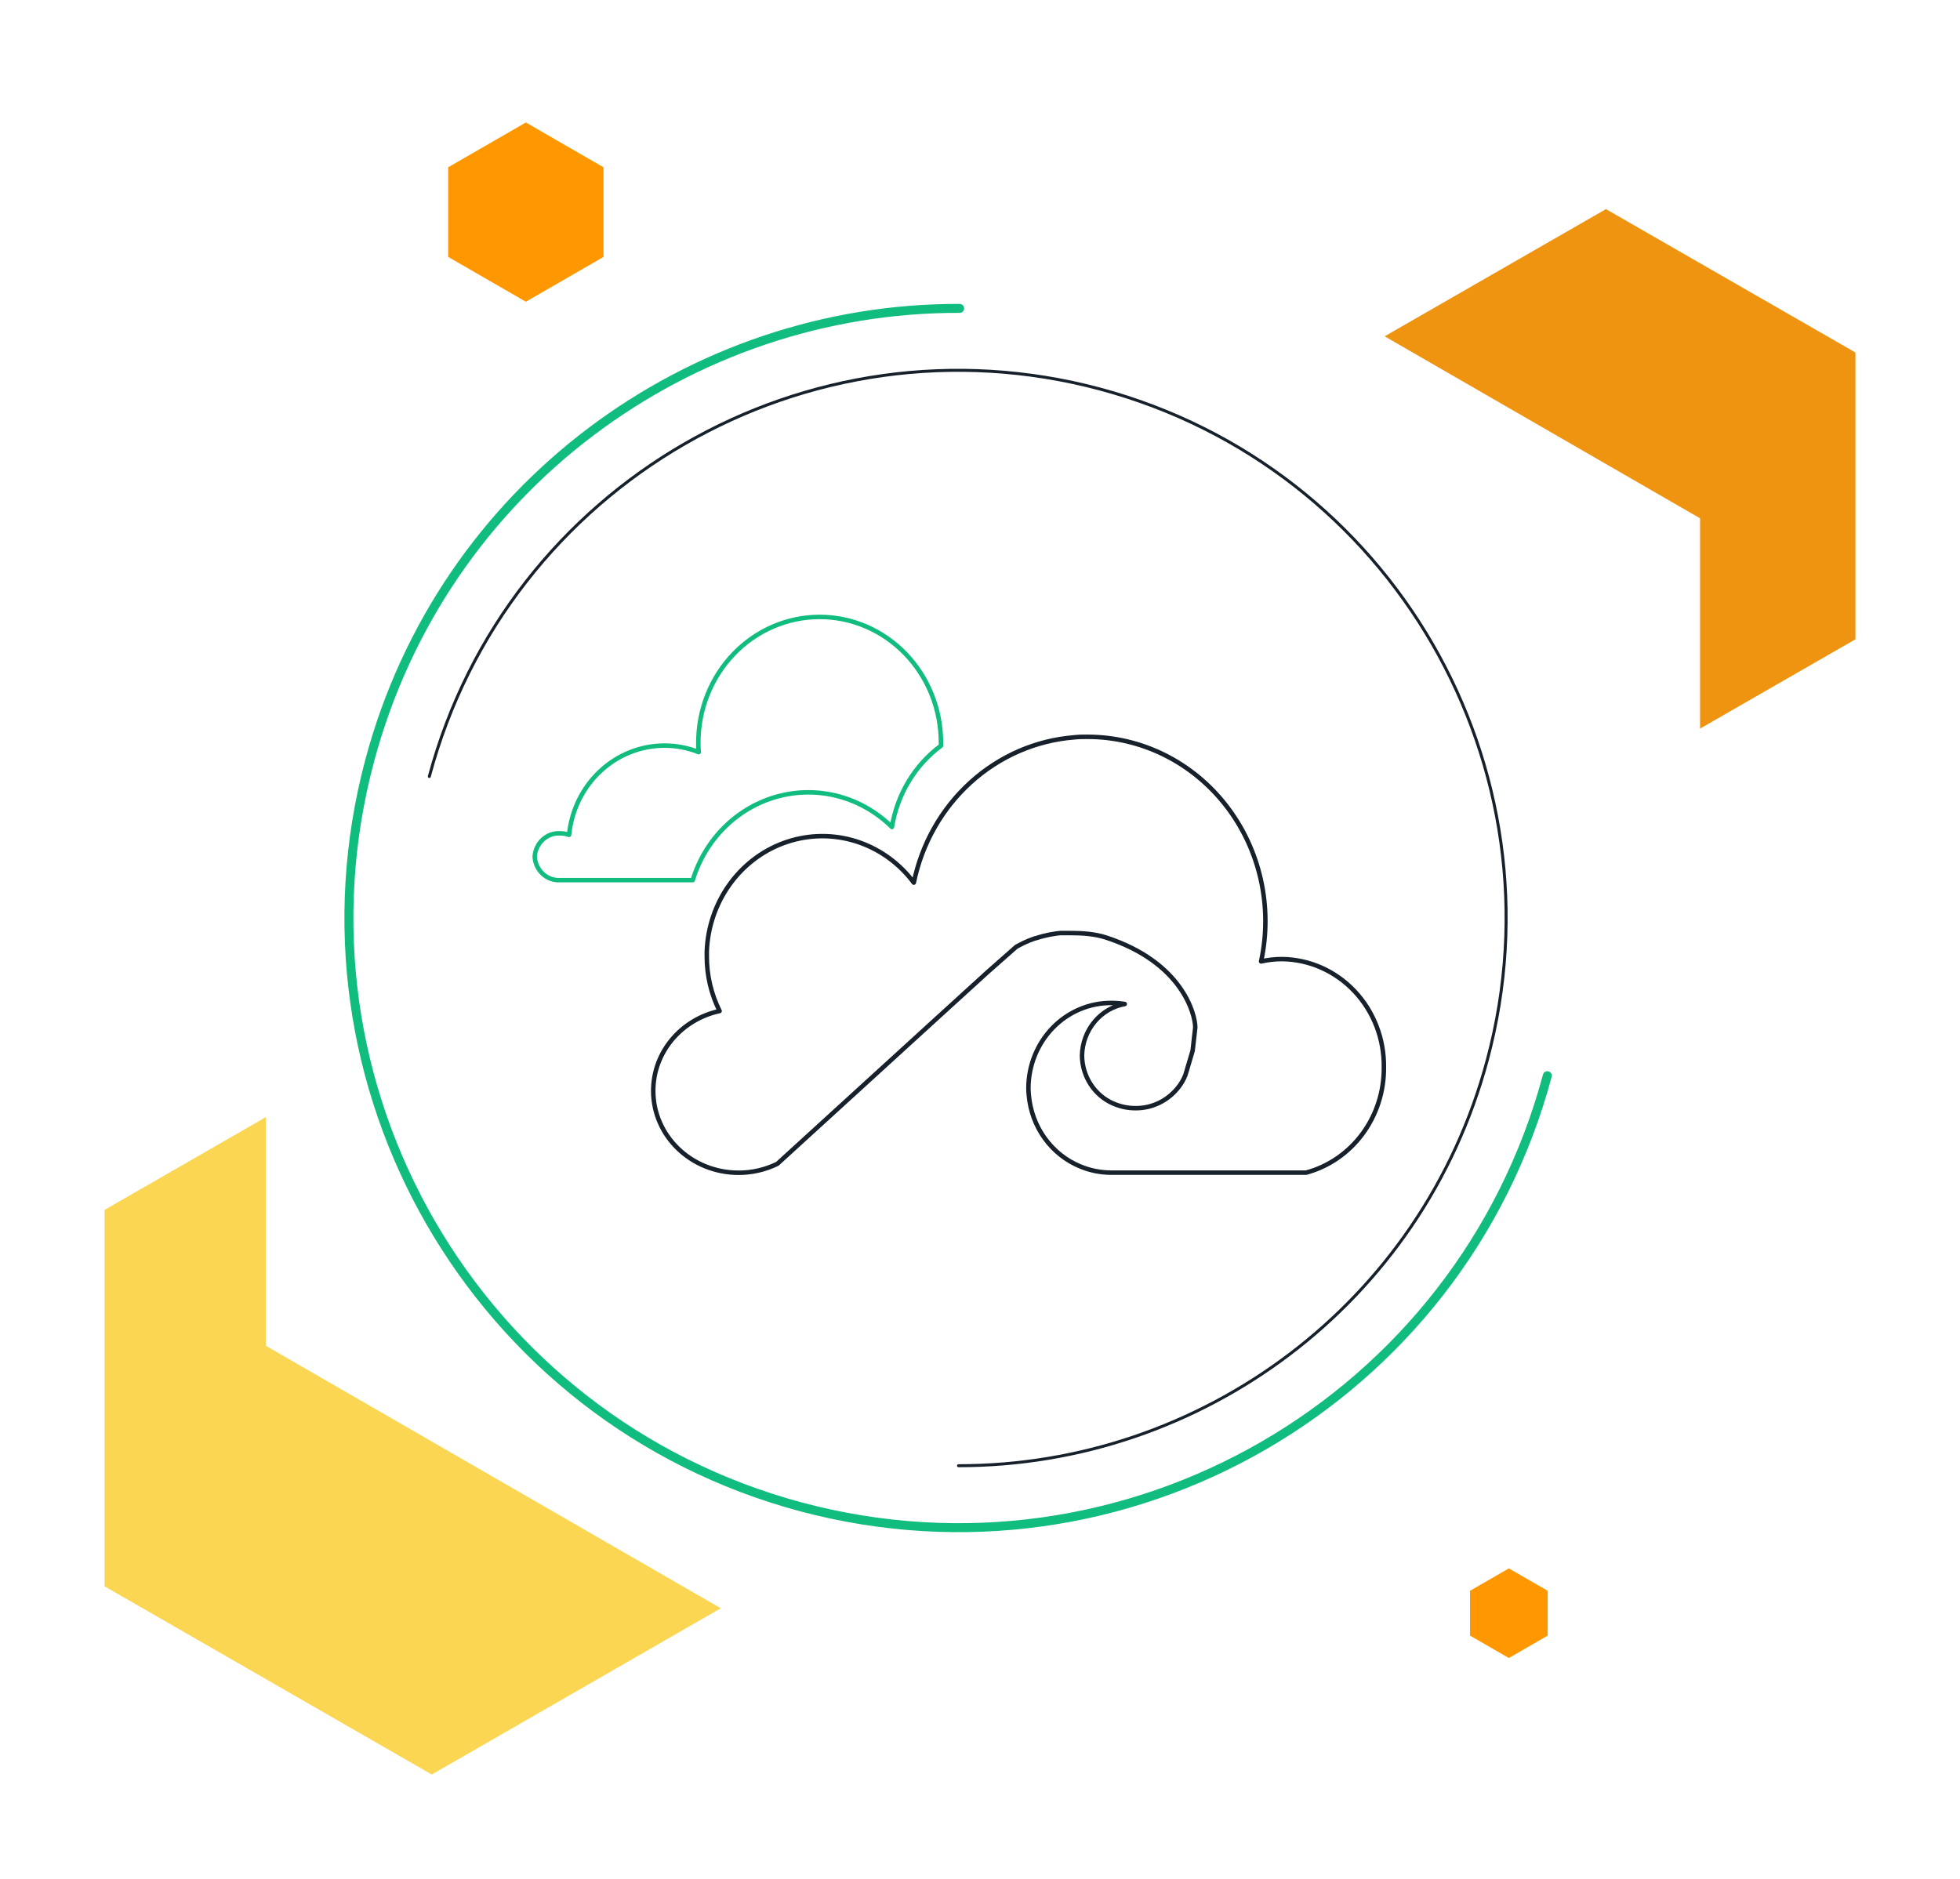
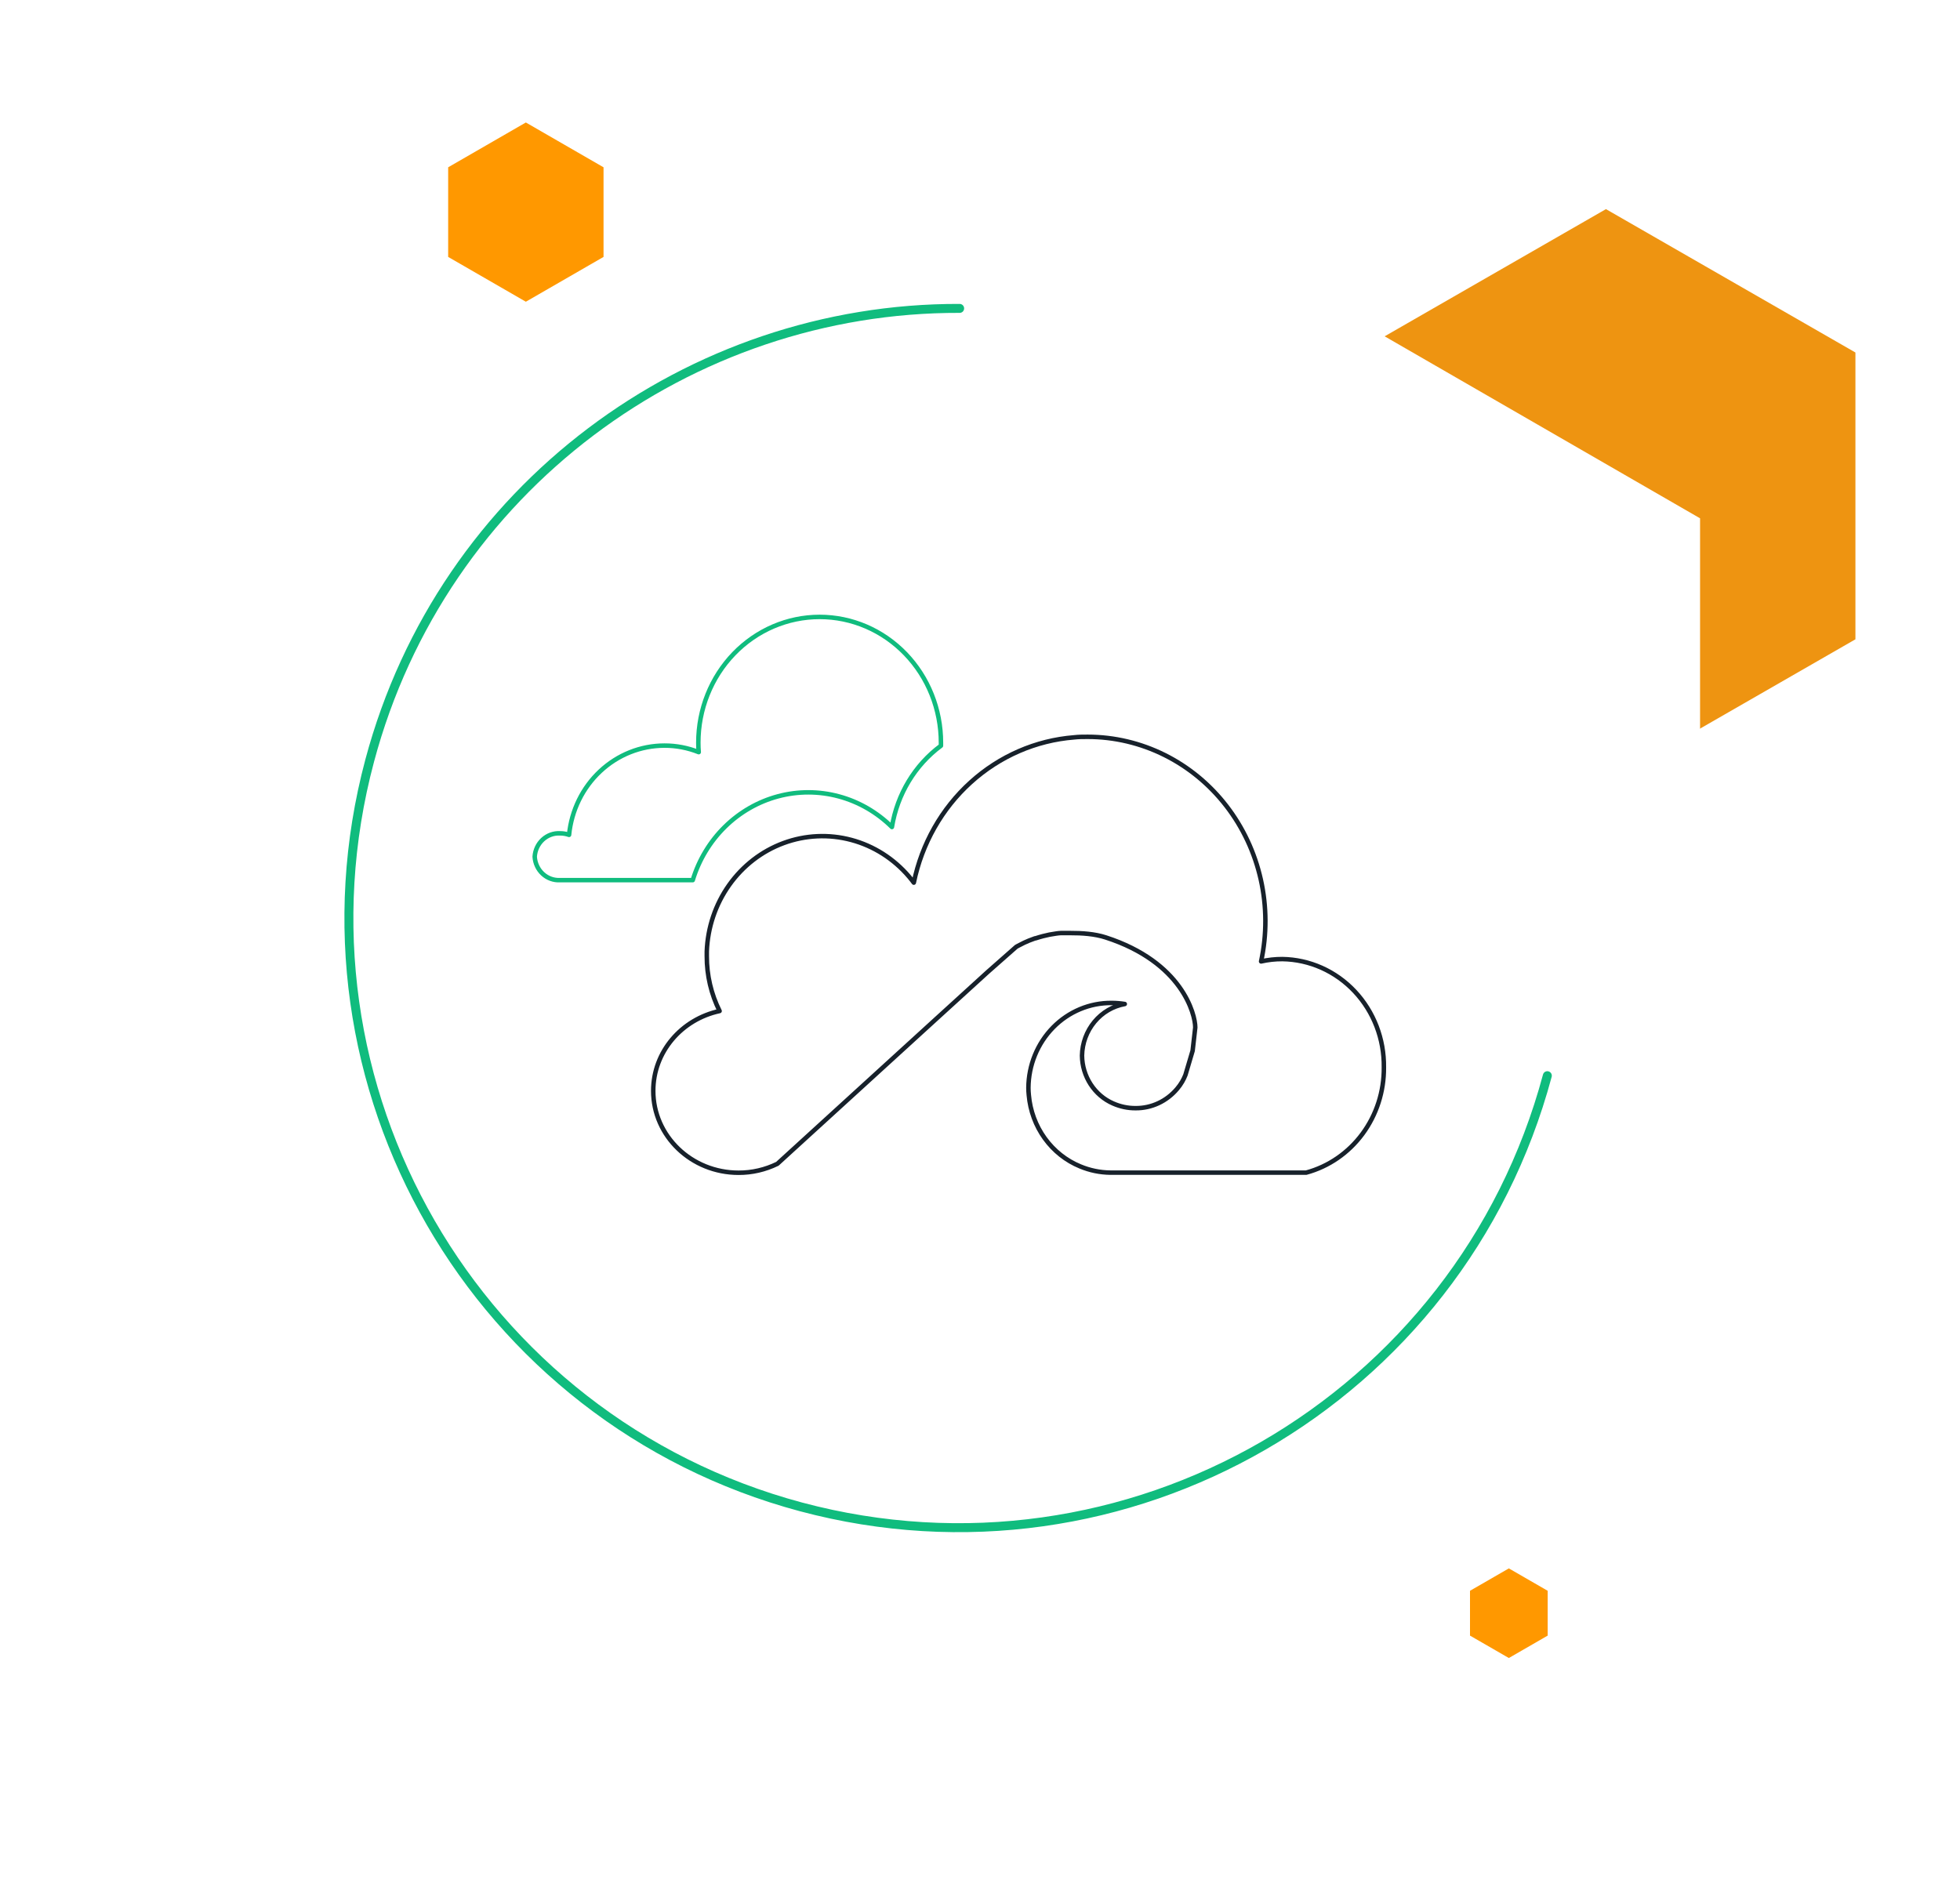
<svg xmlns="http://www.w3.org/2000/svg" width="656" height="629" viewBox="0 0 656 629" fill="none">
  <g filter="url(#filter0_d_2571_38002)">
-     <path d="M136.5 338L27 401V527L136.5 590L246 527V401L136.5 338Z" fill="#FAD652" />
-   </g>
+     </g>
  <g filter="url(#filter1_d_2571_38002)">
    <path d="M529.5 66L446 114V210L529.5 258L613 210V114L529.5 66Z" fill="#EE9411" />
  </g>
  <g filter="url(#filter2_d_2571_38002)">
    <path d="M168 37L142 52V82L168 97L194 82V52L168 37Z" fill="#FF9800" />
  </g>
  <g filter="url(#filter3_d_2571_38002)">
    <path d="M497 521L484 528.5V543.5L497 551L510 543.5V528.5L497 521Z" fill="#FF9800" />
  </g>
  <g filter="url(#filter4_d_2571_38002)">
    <path d="M321 31L561 169.5V446.5L321 585L81 446.5V169.5L321 31Z" fill="white" />
  </g>
  <path d="M320.526 511.344C433.407 511.344 524.915 419.836 524.915 306.955C524.915 194.074 433.407 102.565 320.526 102.565C207.645 102.565 116.137 194.074 116.137 306.955C116.137 419.836 207.645 511.344 320.526 511.344Z" fill="white" />
  <path d="M321.189 103.232C230.92 102.947 148.157 163.19 123.737 254.6C94.66 363.399 159.274 475.238 268.073 504.409C376.871 533.486 488.711 468.872 517.882 360.073" stroke="#10BC7E" stroke-width="3" stroke-miterlimit="10" stroke-linecap="round" stroke-linejoin="round" />
-   <path d="M320.81 490.629C401.767 490.724 475.978 436.658 497.833 354.655C523.964 256.879 465.906 156.442 368.13 130.216C270.354 104.086 169.917 162.143 143.691 259.919" stroke="#17212B" stroke-miterlimit="10" stroke-linecap="round" stroke-linejoin="round" />
  <path d="M314.932 248.603C314.932 248.935 314.932 249.288 314.932 249.621C306.205 256.085 300.304 265.871 298.521 276.835C293.536 271.911 287.424 268.383 280.76 266.584C274.097 264.785 267.101 264.774 260.432 266.552C253.764 268.331 247.642 271.84 242.642 276.749C237.643 281.658 233.932 287.806 231.857 294.613H187.459C185.332 294.736 183.244 293.982 181.652 292.514C180.06 291.047 179.092 288.986 178.961 286.781C179.092 284.577 180.06 282.516 181.652 281.049C183.244 279.581 185.332 278.827 187.459 278.95C188.48 278.945 189.495 279.117 190.462 279.459C191.275 271.265 194.99 263.674 200.889 258.156C206.788 252.637 214.451 249.582 222.396 249.581C226.315 249.571 230.202 250.315 233.859 251.774C233.765 250.737 233.727 249.66 233.727 248.603C233.727 237.438 238.005 226.731 245.619 218.837C253.234 210.943 263.561 206.508 274.329 206.508C285.098 206.508 295.425 210.943 303.04 218.837C310.654 226.731 314.932 237.438 314.932 248.603Z" stroke="#10BC7E" stroke-width="1.5" stroke-linecap="round" stroke-linejoin="round" />
  <path d="M456.021 379.54C460.732 373.155 463.251 365.321 463.177 357.282C463.303 347.804 459.793 338.661 453.418 331.865C447.044 325.069 438.327 321.176 429.184 321.042C426.796 321.032 424.415 321.295 422.083 321.825C424.03 312.803 423.996 303.442 421.985 294.435C419.973 285.428 416.036 277.005 410.463 269.787C404.89 262.57 397.824 256.743 389.788 252.737C381.751 248.73 372.949 246.647 364.031 246.642C362.501 246.642 361.01 246.642 359.518 246.818C346.705 247.827 334.553 253.111 324.878 261.878C315.203 270.644 308.527 282.423 305.847 295.452C305.356 294.786 304.827 294.121 304.298 293.494C299.183 287.471 292.443 283.177 284.949 281.165C277.456 279.153 269.553 279.517 262.26 282.208C254.968 284.9 248.621 289.796 244.04 296.264C239.458 302.733 236.852 310.477 236.558 318.496V320.063C236.54 326.453 238.011 332.753 240.845 338.428C228.079 341.188 218.637 352.113 218.637 365.153C218.637 380.287 231.422 392.563 247.191 392.563C251.682 392.579 256.121 391.555 260.183 389.568L272.024 378.76L313.571 340.855L329.151 326.661L330.548 325.388L340.142 316.93L340.746 316.597C341.426 316.225 342.106 315.892 342.786 315.559L344.391 314.855L346.43 314.091H346.6L347.79 313.719L349.055 313.367C350.485 312.986 351.935 312.698 353.399 312.505L353.417 312.503C353.961 312.425 354.631 312.329 355.061 312.329H356.345H358.234C362.075 312.311 366.398 312.601 370.066 313.787C395.663 322.066 400.048 339.483 400.048 343.936L399.164 351.717L396.759 359.827C396.451 360.613 396.085 361.372 395.663 362.099C395.169 362.948 394.6 363.747 393.964 364.487C392.234 366.535 390.099 368.173 387.703 369.288C385.308 370.403 382.709 370.969 380.083 370.948C377.487 370.964 374.915 370.424 372.529 369.362C369.483 368.03 366.878 365.805 365.033 362.96C363.188 360.115 362.184 356.774 362.143 353.347C362.224 349.193 363.697 345.198 366.309 342.048C368.921 338.897 372.509 336.786 376.457 336.078C375.002 335.842 373.531 335.724 372.057 335.726C368.43 335.692 364.832 336.4 361.468 337.809C358.105 339.218 355.042 341.3 352.455 343.936C349.869 346.573 347.808 349.712 346.392 353.174C344.976 356.637 344.232 360.355 344.202 364.115C344.202 364.911 344.246 365.727 344.334 366.563C344.788 371.808 346.638 376.819 349.679 381.037C352.721 385.255 356.833 388.514 361.557 390.449C364.753 391.78 368.16 392.484 371.604 392.524H437.172C444.675 390.495 451.309 385.925 456.021 379.54Z" stroke="#17212B" stroke-width="1.5" stroke-linecap="round" stroke-linejoin="round" />
-   <path d="M372.06 392.504H371.588L371.607 392.484" stroke="#17212B" stroke-linecap="round" stroke-linejoin="round" />
  <defs>
    <filter id="filter0_d_2571_38002" x="0" y="307" width="289" height="322" filterUnits="userSpaceOnUse" color-interpolation-filters="sRGB">
      <feFlood flood-opacity="0" result="BackgroundImageFix" />
      <feColorMatrix in="SourceAlpha" type="matrix" values="0 0 0 0 0 0 0 0 0 0 0 0 0 0 0 0 0 0 127 0" result="hardAlpha" />
      <feOffset dx="8" dy="4" />
      <feGaussianBlur stdDeviation="17.5" />
      <feComposite in2="hardAlpha" operator="out" />
      <feColorMatrix type="matrix" values="0 0 0 0 0.192 0 0 0 0 0.137 0 0 0 0 0.106 0 0 0 0.2 0" />
      <feBlend mode="normal" in2="BackgroundImageFix" result="effect1_dropShadow_2571_38002" />
      <feBlend mode="normal" in="SourceGraphic" in2="effect1_dropShadow_2571_38002" result="shape" />
    </filter>
    <filter id="filter1_d_2571_38002" x="419" y="35" width="237" height="262" filterUnits="userSpaceOnUse" color-interpolation-filters="sRGB">
      <feFlood flood-opacity="0" result="BackgroundImageFix" />
      <feColorMatrix in="SourceAlpha" type="matrix" values="0 0 0 0 0 0 0 0 0 0 0 0 0 0 0 0 0 0 127 0" result="hardAlpha" />
      <feOffset dx="8" dy="4" />
      <feGaussianBlur stdDeviation="17.5" />
      <feComposite in2="hardAlpha" operator="out" />
      <feColorMatrix type="matrix" values="0 0 0 0 0.192 0 0 0 0 0.137 0 0 0 0 0.106 0 0 0 0.2 0" />
      <feBlend mode="normal" in2="BackgroundImageFix" result="effect1_dropShadow_2571_38002" />
      <feBlend mode="normal" in="SourceGraphic" in2="effect1_dropShadow_2571_38002" result="shape" />
    </filter>
    <filter id="filter2_d_2571_38002" x="115" y="6" width="122" height="130" filterUnits="userSpaceOnUse" color-interpolation-filters="sRGB">
      <feFlood flood-opacity="0" result="BackgroundImageFix" />
      <feColorMatrix in="SourceAlpha" type="matrix" values="0 0 0 0 0 0 0 0 0 0 0 0 0 0 0 0 0 0 127 0" result="hardAlpha" />
      <feOffset dx="8" dy="4" />
      <feGaussianBlur stdDeviation="17.5" />
      <feComposite in2="hardAlpha" operator="out" />
      <feColorMatrix type="matrix" values="0 0 0 0 0.192 0 0 0 0 0.137 0 0 0 0 0.106 0 0 0 0.2 0" />
      <feBlend mode="normal" in2="BackgroundImageFix" result="effect1_dropShadow_2571_38002" />
      <feBlend mode="normal" in="SourceGraphic" in2="effect1_dropShadow_2571_38002" result="shape" />
    </filter>
    <filter id="filter3_d_2571_38002" x="457" y="490" width="96" height="100" filterUnits="userSpaceOnUse" color-interpolation-filters="sRGB">
      <feFlood flood-opacity="0" result="BackgroundImageFix" />
      <feColorMatrix in="SourceAlpha" type="matrix" values="0 0 0 0 0 0 0 0 0 0 0 0 0 0 0 0 0 0 127 0" result="hardAlpha" />
      <feOffset dx="8" dy="4" />
      <feGaussianBlur stdDeviation="17.5" />
      <feComposite in2="hardAlpha" operator="out" />
      <feColorMatrix type="matrix" values="0 0 0 0 0.192 0 0 0 0 0.137 0 0 0 0 0.106 0 0 0 0.2 0" />
      <feBlend mode="normal" in2="BackgroundImageFix" result="effect1_dropShadow_2571_38002" />
      <feBlend mode="normal" in="SourceGraphic" in2="effect1_dropShadow_2571_38002" result="shape" />
    </filter>
    <filter id="filter4_d_2571_38002" x="54" y="0" width="550" height="624" filterUnits="userSpaceOnUse" color-interpolation-filters="sRGB">
      <feFlood flood-opacity="0" result="BackgroundImageFix" />
      <feColorMatrix in="SourceAlpha" type="matrix" values="0 0 0 0 0 0 0 0 0 0 0 0 0 0 0 0 0 0 127 0" result="hardAlpha" />
      <feOffset dx="8" dy="4" />
      <feGaussianBlur stdDeviation="17.5" />
      <feComposite in2="hardAlpha" operator="out" />
      <feColorMatrix type="matrix" values="0 0 0 0 0.192 0 0 0 0 0.137 0 0 0 0 0.106 0 0 0 0.2 0" />
      <feBlend mode="normal" in2="BackgroundImageFix" result="effect1_dropShadow_2571_38002" />
      <feBlend mode="normal" in="SourceGraphic" in2="effect1_dropShadow_2571_38002" result="shape" />
    </filter>
  </defs>
</svg>